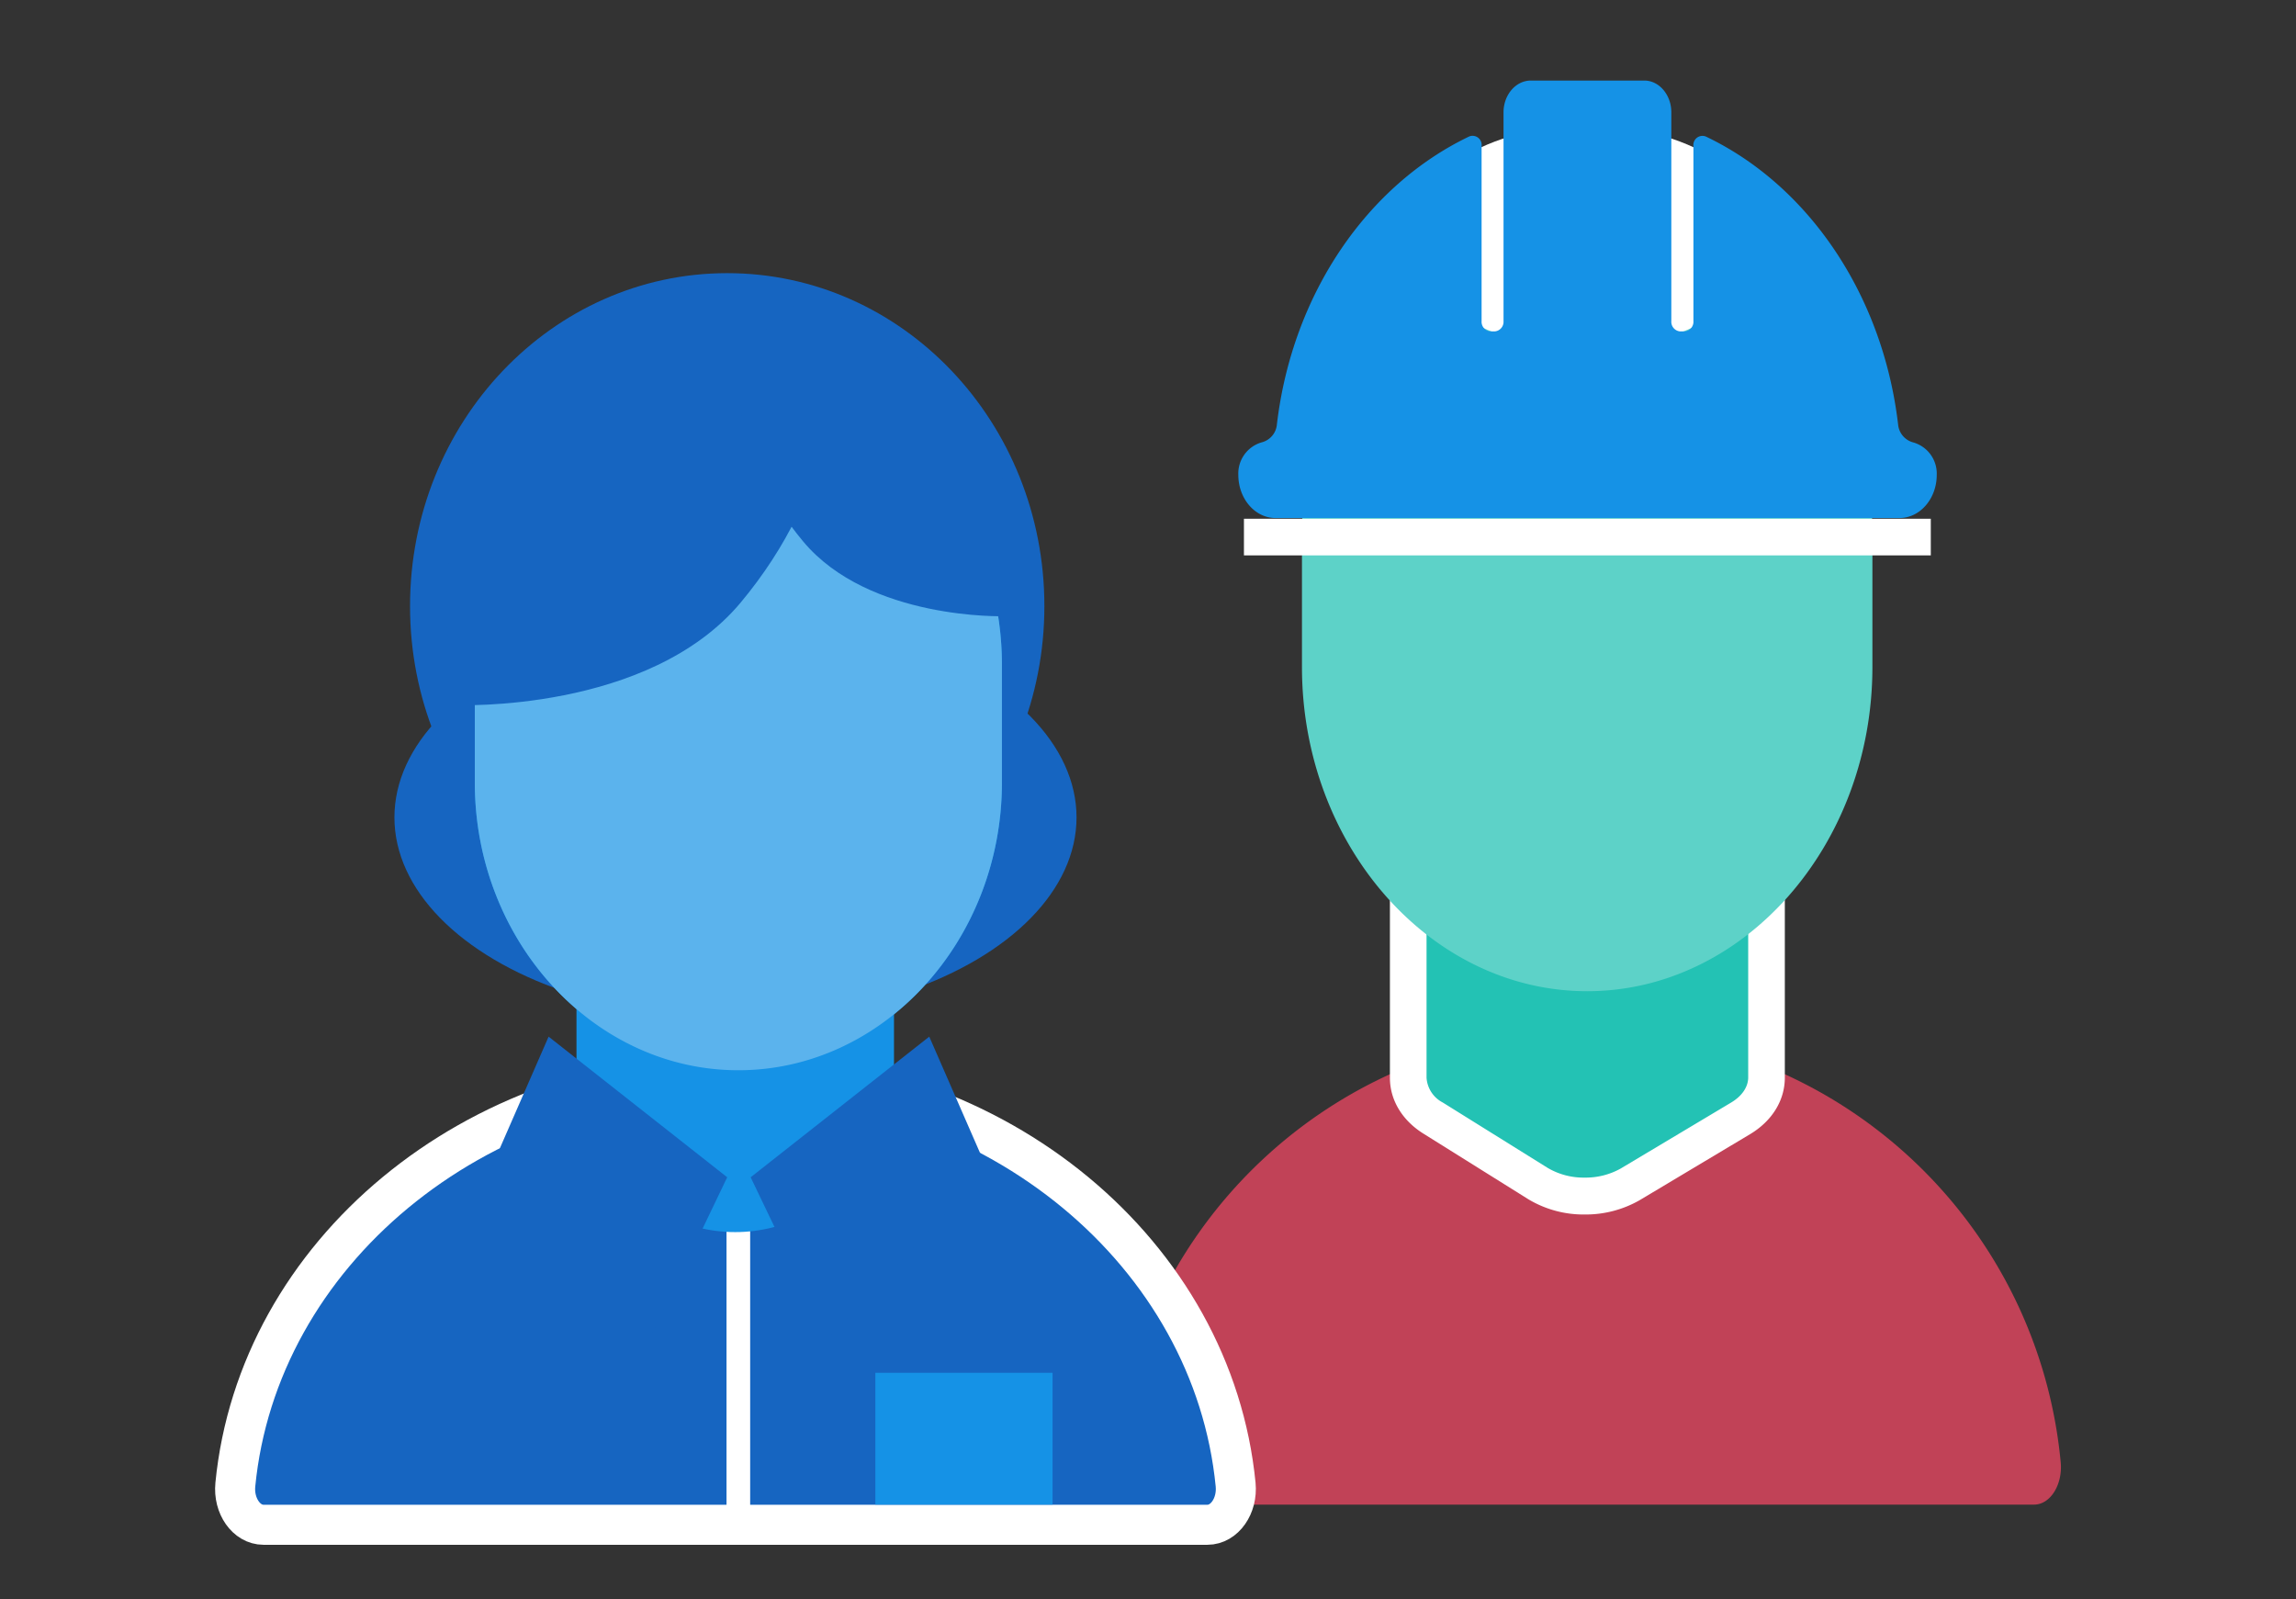
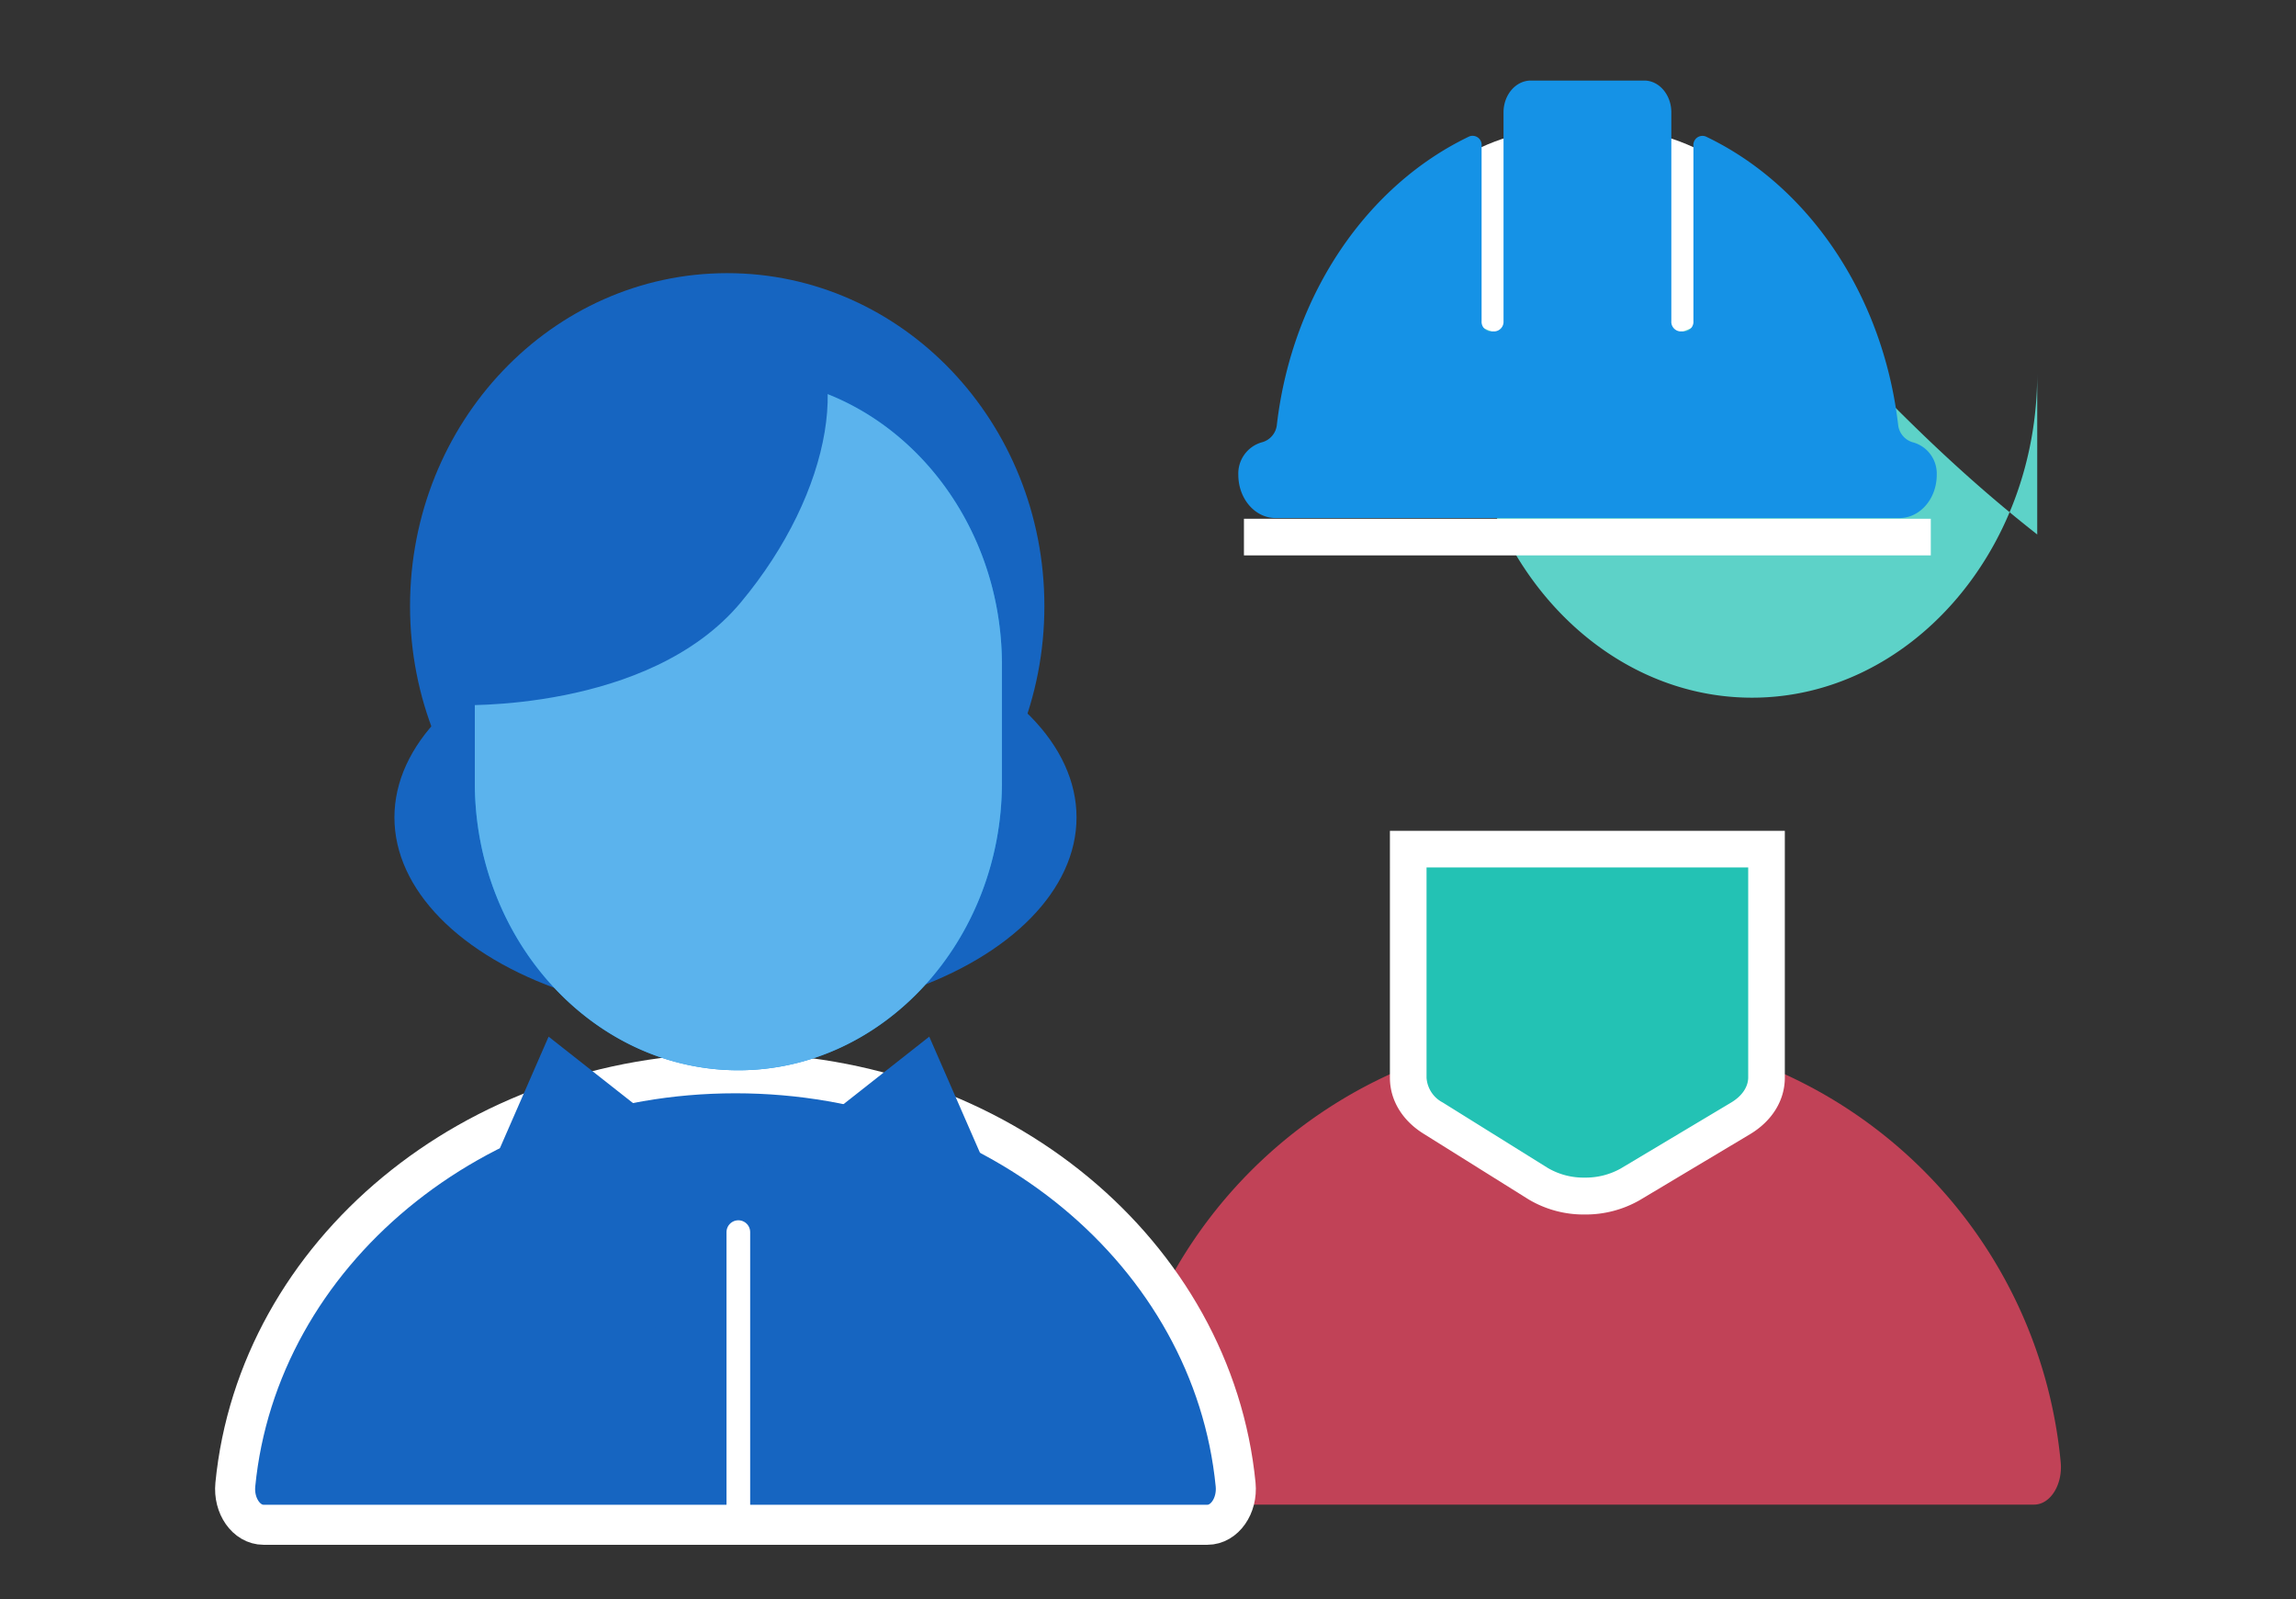
<svg xmlns="http://www.w3.org/2000/svg" id="icons" width="425" height="296" viewBox="0 0 425 296">
  <rect x="0" y="0" width="425" height="296" fill="#333333" stroke="none" />
  <defs>
    <style>.cls-1,.cls-10,.cls-3{fill:#1665c1;}.cls-2{fill:#c14257;}.cls-10,.cls-3,.cls-4{stroke:#fff;stroke-miterlimit:10;}.cls-3{stroke-width:7.41px;}.cls-4,.cls-6{fill:#fff;}.cls-4{stroke-linecap:round;stroke-width:4.38px;}.cls-5{fill:#23c2b4;}.cls-7{fill:#5dd2c8;}.cls-8{fill:#1592e6;}.cls-9{fill:#5bb3ed;}.cls-10{stroke-width:6.78px;}</style>
  </defs>
  <ellipse class="cls-1" cx="136.14" cy="151.3" rx="63.13" ry="37.24" />
  <ellipse class="cls-1" cx="134.61" cy="112.19" rx="58.71" ry="61.63" />
  <path class="cls-2" d="M376.51,278.5c3,0,5.3-3.65,4.94-7.78a88,88,0,0,0-175.24,0c-.37,4.13,1.95,7.78,4.93,7.78Z" />
  <path class="cls-3" d="M223.5,282.23c3.16,0,5.6-3.49,5.22-7.43-4.18-42.67-44-76.14-92.58-76.14S47.73,232.13,43.56,274.8c-.39,3.94,2.06,7.43,5.21,7.43Z" />
  <line class="cls-4" x1="136.67" y1="228.06" x2="136.67" y2="280.13" />
  <path class="cls-5" d="M293.34,221.36a16.44,16.44,0,0,1-8.61-2.29L265.27,207c-2.92-1.83-4.6-4.54-4.6-7.45V157.17H327v42.25c0,3-1.76,5.75-4.81,7.57L301.75,219.2A16.67,16.67,0,0,1,293.34,221.36Z" />
  <path class="cls-6" d="M323.6,160.56v38.86c0,1.77-1.15,3.46-3.16,4.66L300,216.29a13.25,13.25,0,0,1-6.67,1.68,13.07,13.07,0,0,1-6.82-1.78l-19.45-12.12a5.58,5.58,0,0,1-3-4.57V160.56H323.6m6.78-6.78h-73.1V199.5c0,4.1,2.26,7.87,6.2,10.33L282.94,222a19.87,19.87,0,0,0,10.4,2.8,20.11,20.11,0,0,0,10.15-2.64l20.43-12.21c4.1-2.45,6.46-6.27,6.46-10.48V153.78Z" />
-   <path class="cls-7" d="M316.14,44.6a47.23,47.23,0,0,0-22.31-5.67h0a47.24,47.24,0,0,0-22.32,5.67C253.55,54.21,241,75,241,98.93v24.54c0,33,23.76,60,52.8,60h0c29,0,52.79-27,52.79-60V98.93C346.62,75,334.1,54.21,316.14,44.6Z" />
-   <path class="cls-8" d="M161,213.91c-12.17,18.86-37.63,18.87-49.82,0-2.69-4.15-4.47-7.09-4.47-7.58V179.81h58.77v26.46C165.52,206.77,163.74,209.73,161,213.91Z" />
+   <path class="cls-7" d="M316.14,44.6a47.23,47.23,0,0,0-22.31-5.67h0a47.24,47.24,0,0,0-22.32,5.67v24.54c0,33,23.76,60,52.8,60h0c29,0,52.79-27,52.79-60V98.93C346.62,75,334.1,54.21,316.14,44.6Z" />
  <path class="cls-8" d="M157.3,74.82a45,45,0,0,0-20.63-5h0a45,45,0,0,0-20.62,5c-16.6,8.53-28.16,27-28.16,48.23v21.79c0,29.29,22,53.26,48.78,53.26h0c26.84,0,48.79-24,48.79-53.26V123.05C185.46,101.79,173.89,83.35,157.3,74.82Z" />
  <path class="cls-9" d="M157.3,74.82a45,45,0,0,0-20.63-5h0a45,45,0,0,0-20.62,5c-16.6,8.53-28.16,27-28.16,48.23v21.79c0,29.29,22,53.26,48.78,53.26h0c26.84,0,48.79-24,48.79-53.26V123.05C185.46,101.79,173.89,83.35,157.3,74.82Z" />
  <line class="cls-10" x1="230.26" y1="99.41" x2="357.4" y2="99.41" />
  <ellipse class="cls-6" cx="293.83" cy="43.9" rx="33.1" ry="20.68" />
  <path class="cls-8" d="M354.22,81.91a3.78,3.78,0,0,1-2.87-3.33c-2.85-24.21-16.77-44.36-35.62-53.32A1.68,1.68,0,0,0,313.46,27V59.45a1.78,1.78,0,0,1-1.63,1.89H311a1.78,1.78,0,0,1-1.63-1.89V20.79c0-3.24-2.26-5.88-5-5.88h-21c-2.79,0-5.06,2.64-5.06,5.88V59.45a1.78,1.78,0,0,1-1.63,1.89h-.8a1.78,1.78,0,0,1-1.63-1.89V27a1.68,1.68,0,0,0-2.27-1.75c-18.85,9-32.77,29.11-35.62,53.31a3.76,3.76,0,0,1-2.86,3.33,6,6,0,0,0-4.28,6h0c0,4.43,3.09,8,6.91,8H351.59c3.82,0,6.91-3.59,6.91-8h0A6,6,0,0,0,354.22,81.91Z" />
  <polygon class="cls-1" points="101.55 191.88 90.79 216.52 120.29 247.76 134.61 217.91 101.55 191.88" />
  <polygon class="cls-1" points="172.01 191.88 182.77 216.52 153.27 247.76 138.95 217.91 172.01 191.88" />
-   <rect class="cls-8" x="162.03" y="254.1" width="32.8" height="24.4" />
  <path class="cls-1" d="M146.35,56.32c12,10,7.86,34.71-9.23,55.19s-52.64,19-52.64,19S76.62,95.78,93.71,75.3,134.36,46.32,146.35,56.32Z" />
-   <path class="cls-1" d="M141.72,61.09c-8.37,7-5.26,24.49,6.94,39.12s37.25,13.85,37.25,13.85,5.25-24.5-6.95-39.13S150.09,54.11,141.72,61.09Z" />
</svg>